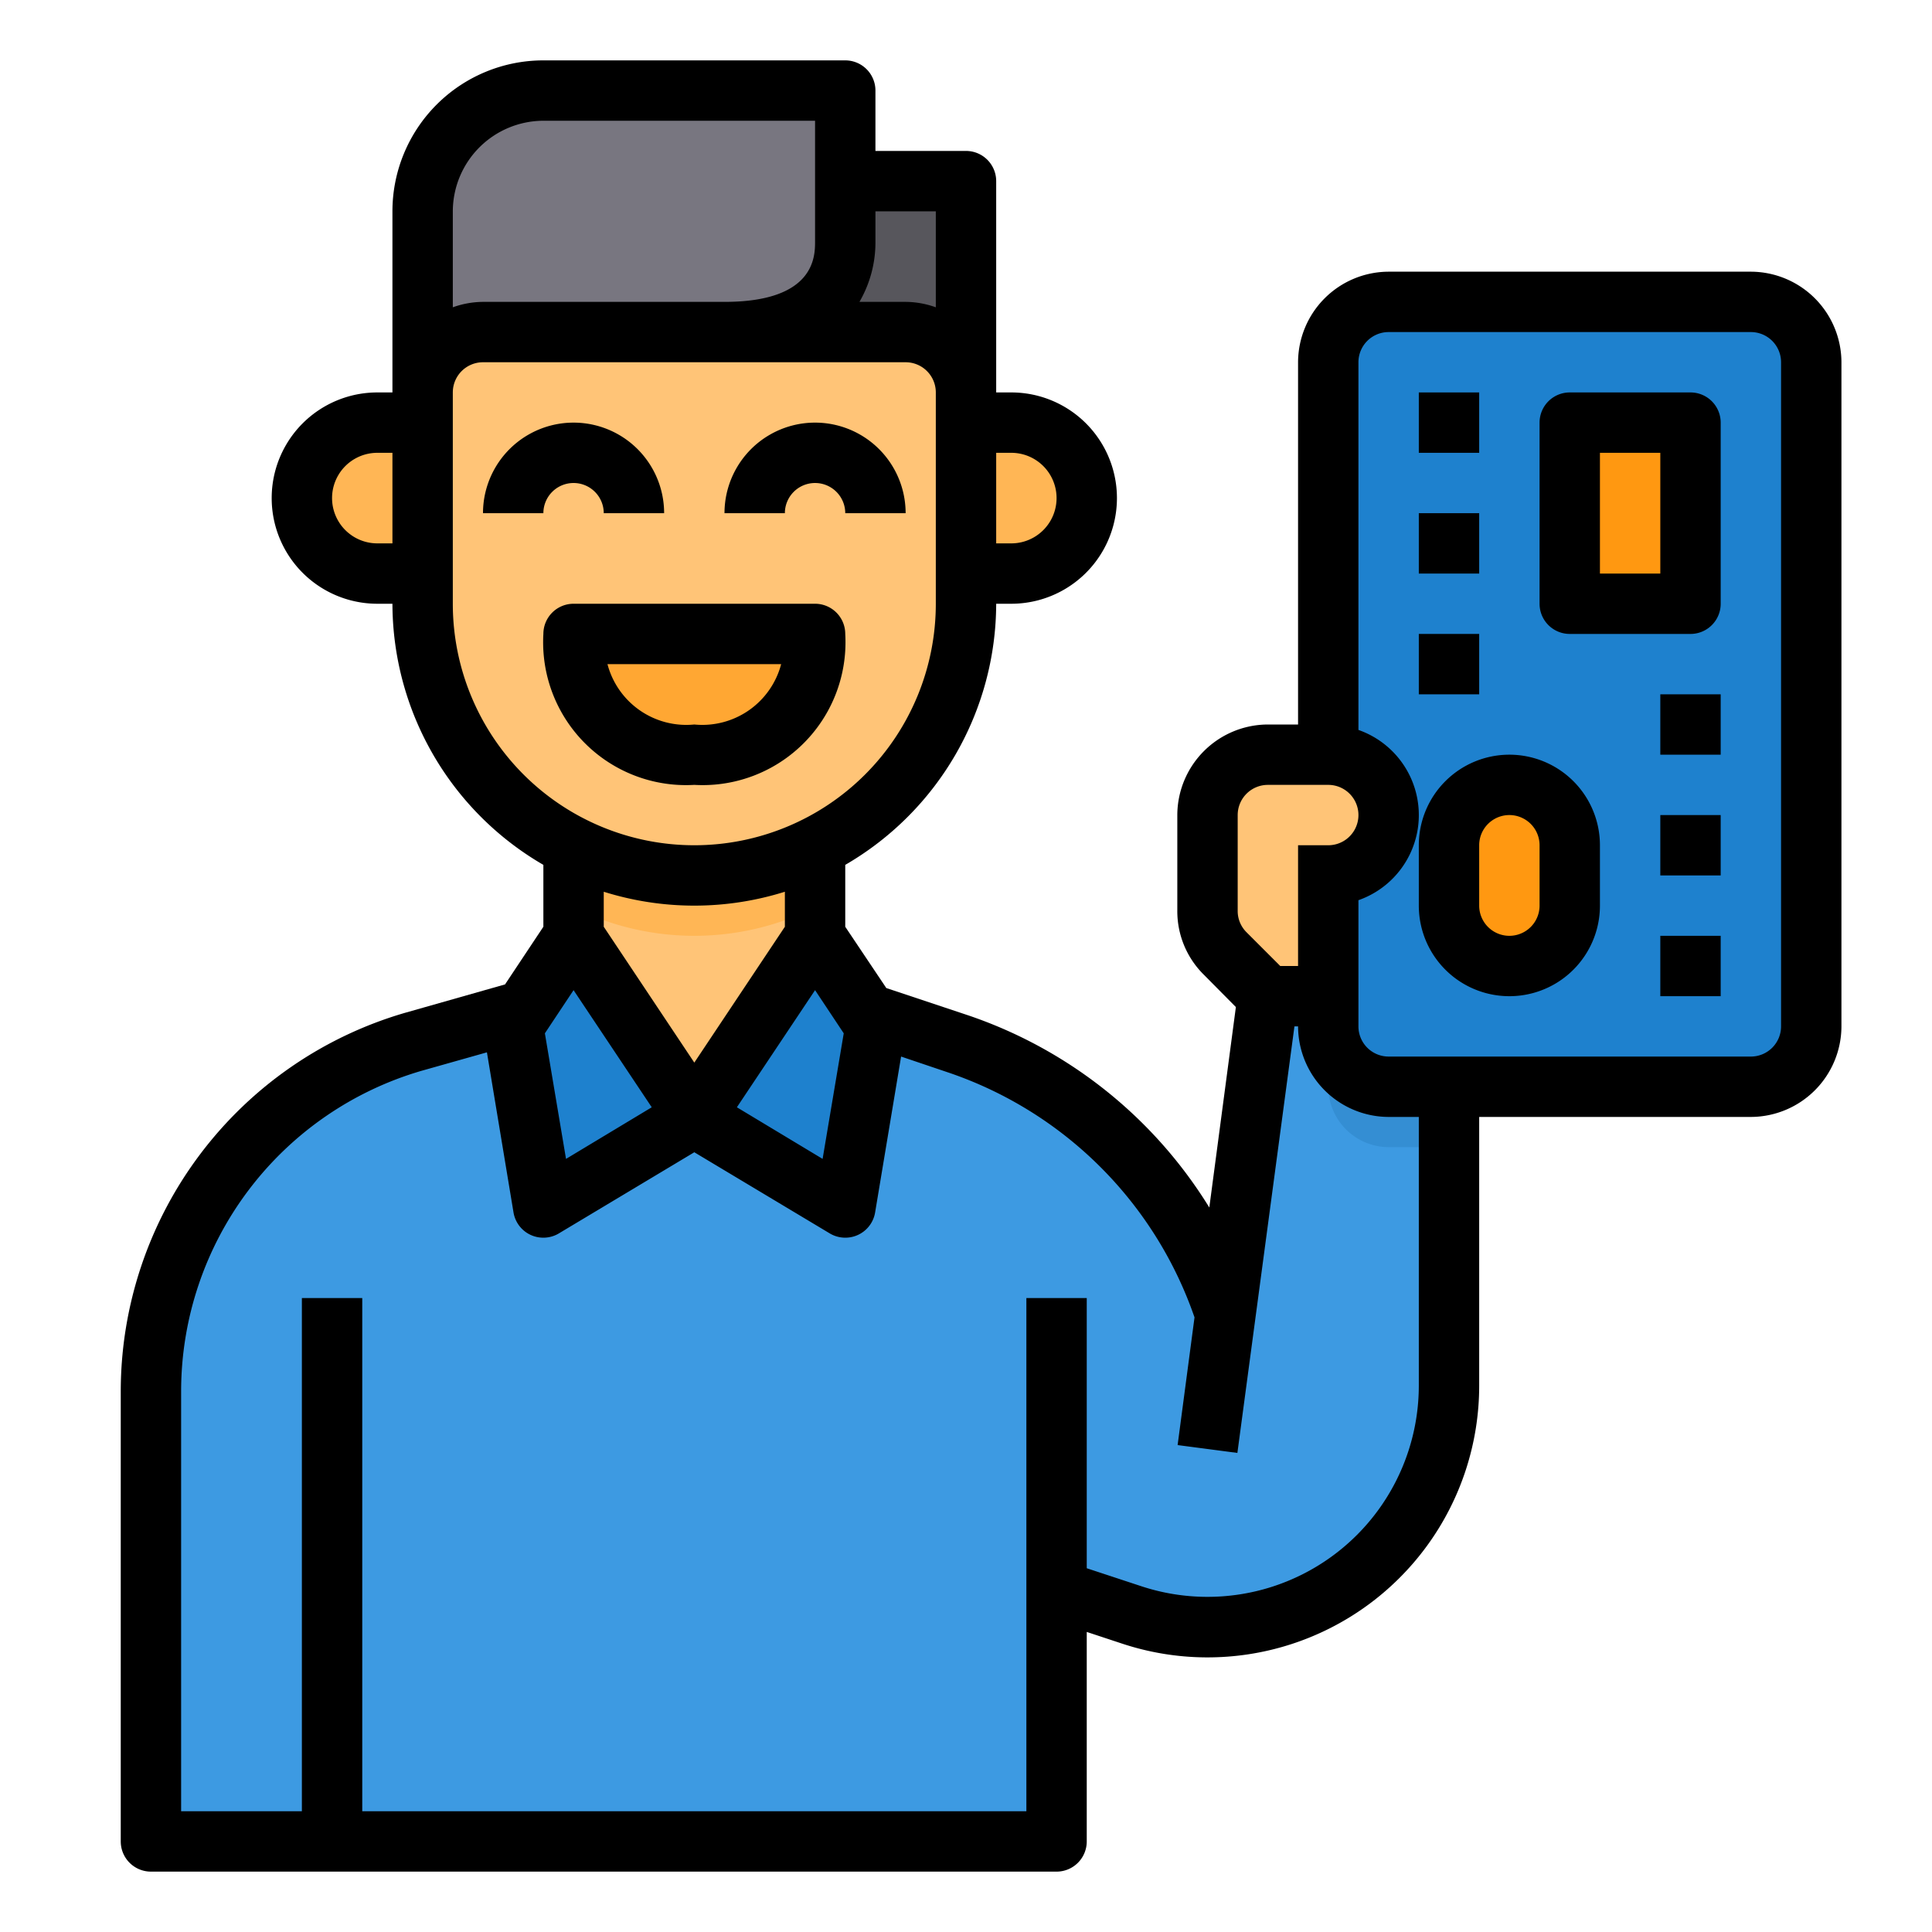
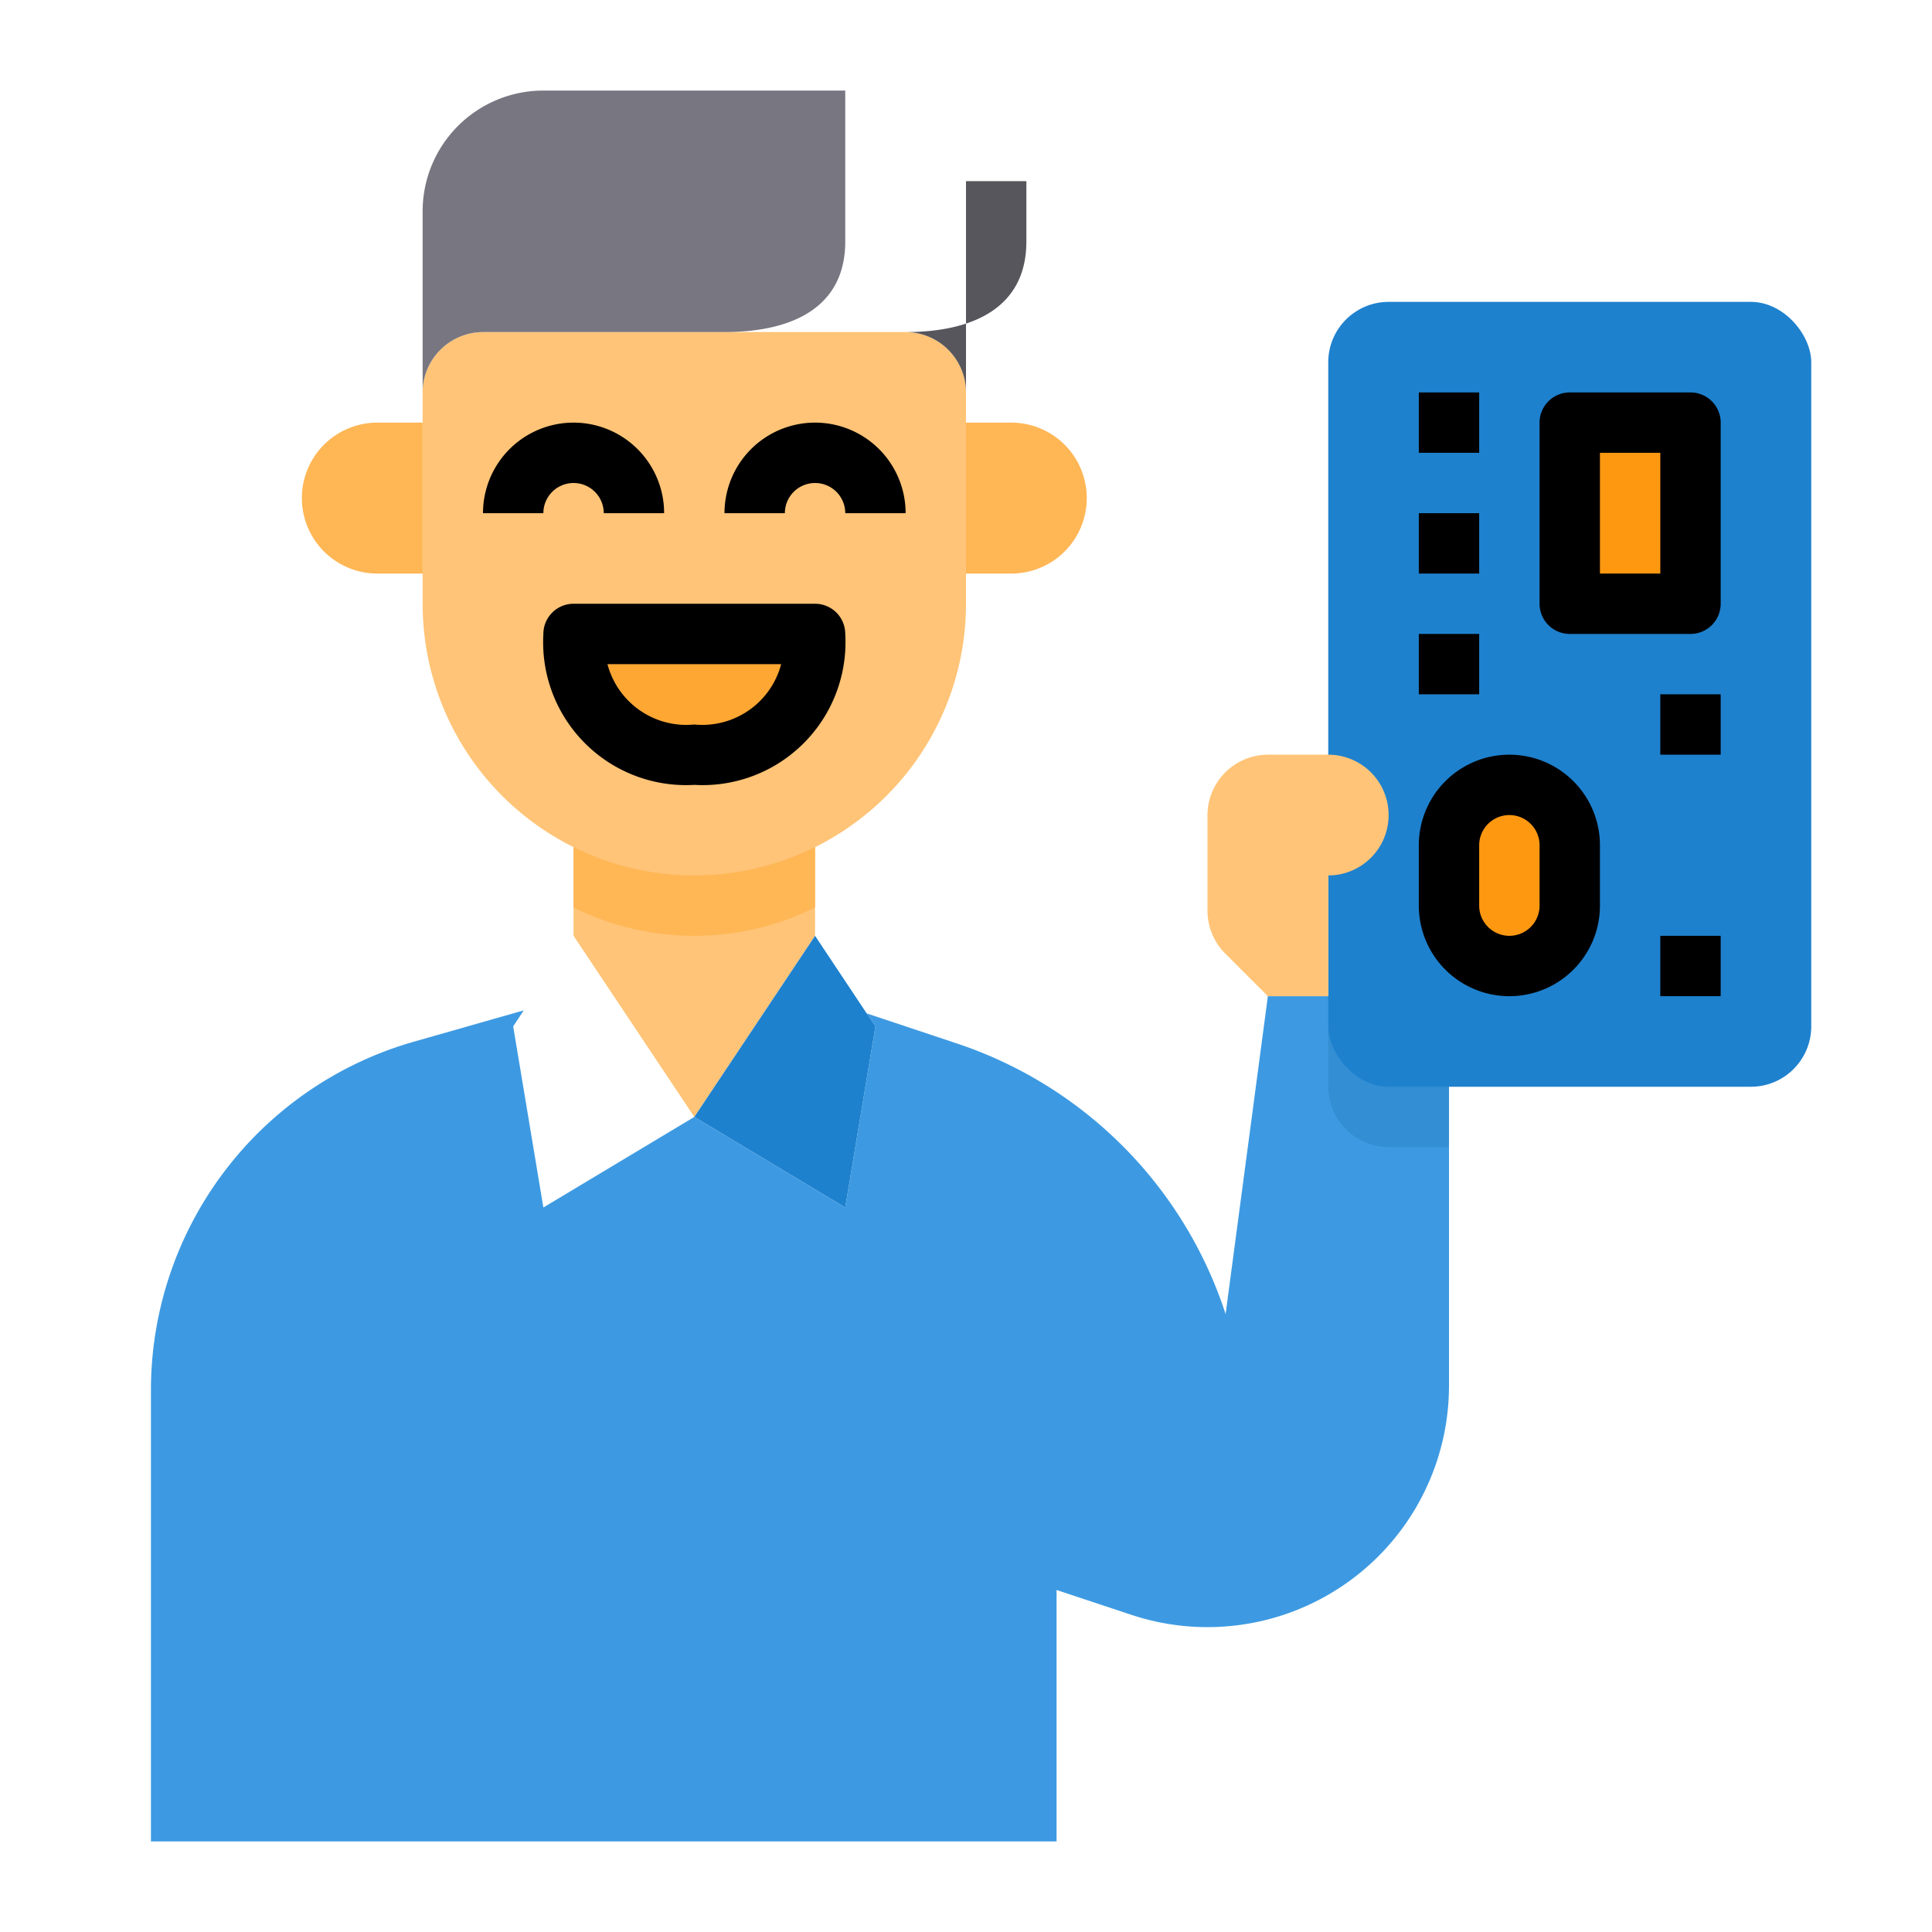
<svg xmlns="http://www.w3.org/2000/svg" height="512" viewBox="0 0 64 64" width="512">
  <g id="Credit_Card-Ecommerce-Man-Debit_Card-Payment_Method" data-name="Credit Card-Ecommerce-Man-Debit Card-Payment Method">
    <path d="m27 27.06v3.94l-4 6-4-6v-3.94a8.981 8.981 0 0 0 8 0z" fill="#ffc477" />
    <path d="m27 27.06v3a8.981 8.981 0 0 1 -8 0v-3a8.981 8.981 0 0 0 8 0z" fill="#ffb655" />
    <path d="m32 13v7a9 9 0 0 1 -18 0v-7a2.006 2.006 0 0 1 2-2h14a2.006 2.006 0 0 1 2 2z" fill="#ffc477" />
    <path d="m48 33v12.9a8 8 0 0 1 -10.53 7.59l-2.47-.82v8.33h-30v-14.95a12.006 12.006 0 0 1 8.7-11.54l3.65-1.04-.35.53 1 6 5-3 5 3 1-6-.29-.43 3 1a14.019 14.019 0 0 1 8.89 8.96l1.4-10.53z" fill="#3d9ae2" />
-     <path d="m19 31-1.65 2.47-.35.53 1 6 5-3z" fill="#1e81ce" />
    <path d="m28.71 33.57-1.71-2.57-4 6 5 3 1-6z" fill="#1e81ce" />
-     <path d="m32 6v7a2.006 2.006 0 0 0 -2-2h-6c2.21 0 4-.79 4-3v-2z" fill="#57565c" />
+     <path d="m32 6v7a2.006 2.006 0 0 0 -2-2c2.21 0 4-.79 4-3v-2z" fill="#57565c" />
    <path d="m16 11a2.006 2.006 0 0 0 -2 2v-6a4 4 0 0 1 4-4h10v5c0 2.21-1.79 3-4 3z" fill="#787680" />
    <path d="m19 21h8a3.74 3.74 0 0 1 -4 4 3.74 3.74 0 0 1 -4-4z" fill="#ffa733" />
    <path d="m14 14v5h-1.5a2.5 2.5 0 0 1 0-5z" fill="#ffb655" />
    <path d="m33.5 14a2.5 2.5 0 1 1 0 5h-1.5v-5z" fill="#ffb655" />
    <path d="m48 33v5h-2a2.006 2.006 0 0 1 -2-2v-3z" fill="#348ed3" />
    <rect fill="#1e81ce" height="26" rx="2" width="16" x="44" y="10" />
    <path d="m52 28v2a2.006 2.006 0 0 1 -2 2 2.015 2.015 0 0 1 -2-2v-2a2.006 2.006 0 0 1 2-2 2.015 2.015 0 0 1 2 2z" fill="#ff9811" />
    <path d="m52 14h4v6h-4z" fill="#ff9811" />
    <path d="m44 25h-2a2.006 2.006 0 0 0 -2 2v3.17a2.006 2.006 0 0 0 .59 1.42l1.41 1.41h2v-4a2 2 0 0 0 0-4z" fill="#ffc477" />
    <path d="m28 21a1 1 0 0 0 -1-1h-8a1 1 0 0 0 -1 1 4.733 4.733 0 0 0 5 5 4.733 4.733 0 0 0 5-5zm-7.877 1h5.754a2.7 2.7 0 0 1 -2.877 2 2.7 2.7 0 0 1 -2.877-2z" />
    <path d="m19 16a1 1 0 0 1 1 1h2a3 3 0 0 0 -6 0h2a1 1 0 0 1 1-1z" />
    <path d="m27 16a1 1 0 0 1 1 1h2a3 3 0 0 0 -6 0h2a1 1 0 0 1 1-1z" />
-     <path d="m58 9h-12a3.009 3.009 0 0 0 -3 3v12h-1a3.009 3.009 0 0 0 -3 3v3.17a2.956 2.956 0 0 0 .88 2.12l1.06 1.07-.88 6.64a15.057 15.057 0 0 0 -8.03-6.38l-2.67-.89-1.36-2.03v-2.05a10.023 10.023 0 0 0 5-8.65h.5a3.5 3.5 0 0 0 0-7h-.5v-7a1 1 0 0 0 -1-1h-3v-2a1 1 0 0 0 -1-1h-10a5 5 0 0 0 -5 5v6h-.5a3.5 3.5 0 0 0 0 7h.5a10.023 10.023 0 0 0 5 8.65v2.05l-1.27 1.91-3.31.94a13.068 13.068 0 0 0 -9.42 12.5v14.95a1 1 0 0 0 1 1h30a1 1 0 0 0 1-1v-6.94l1.15.38a9 9 0 0 0 11.85-8.54v-8.9h9a3.009 3.009 0 0 0 3-3v-22a3.009 3.009 0 0 0 -3-3zm-25 6h.5a1.5 1.5 0 0 1 0 3h-.5zm-20 3h-.5a1.5 1.5 0 0 1 0-3h.5zm28 9a1 1 0 0 1 1-1h2a1 1 0 0 1 0 2h-1v4h-.59l-1.12-1.12a.99.99 0 0 1 -.29-.71zm-12-19v-1h2v3.18a3 3 0 0 0 -1-.18h-1.53a3.918 3.918 0 0 0 .53-2zm-14-1a3.009 3.009 0 0 1 3-3h9v4c0 .49 0 2-3 2h-8a3 3 0 0 0 -1 .18zm0 13v-7a1 1 0 0 1 1-1h14a1 1 0 0 1 1 1v7a8 8 0 0 1 -16 0zm5 10.7v-1.16a10.013 10.013 0 0 0 6 0v1.16l-3 4.5zm1.59 5.98-2.84 1.71-.7-4.16.95-1.43zm5.41-3.88.95 1.43-.7 4.16-2.84-1.71zm20 13.1a7 7 0 0 1 -9.21 6.64l-1.79-.59v-8.95h-2v17h-22v-17h-2v17h-4v-13.95a11.064 11.064 0 0 1 7.97-10.58l2.16-.61.88 5.3a1 1 0 0 0 .99.84 1 1 0 0 0 .51-.14l4.49-2.69 4.49 2.69a1 1 0 0 0 .51.14 1 1 0 0 0 .99-.84l.86-5.16 1.54.52a13.07 13.07 0 0 1 8.18 8.12l-.56 4.23 1.98.26 1.89-14.13h.12a3.009 3.009 0 0 0 3 3h1zm12-11.9a1 1 0 0 1 -1 1h-12a1 1 0 0 1 -1-1v-4.18a2.988 2.988 0 0 0 0-5.64v-12.18a1 1 0 0 1 1-1h12a1 1 0 0 1 1 1z" />
    <path d="m56 13h-4a1 1 0 0 0 -1 1v6a1 1 0 0 0 1 1h4a1 1 0 0 0 1-1v-6a1 1 0 0 0 -1-1zm-1 6h-2v-4h2z" />
    <path d="m50 25a3 3 0 0 0 -3 3v2a3 3 0 0 0 6 0v-2a3 3 0 0 0 -3-3zm1 5a1 1 0 0 1 -2 0v-2a1 1 0 0 1 2 0z" />
    <path d="m55 31h2v2h-2z" />
-     <path d="m55 27h2v2h-2z" />
    <path d="m55 23h2v2h-2z" />
    <path d="m47 13h2v2h-2z" />
    <path d="m47 17h2v2h-2z" />
    <path d="m47 21h2v2h-2z" />
  </g>
</svg>